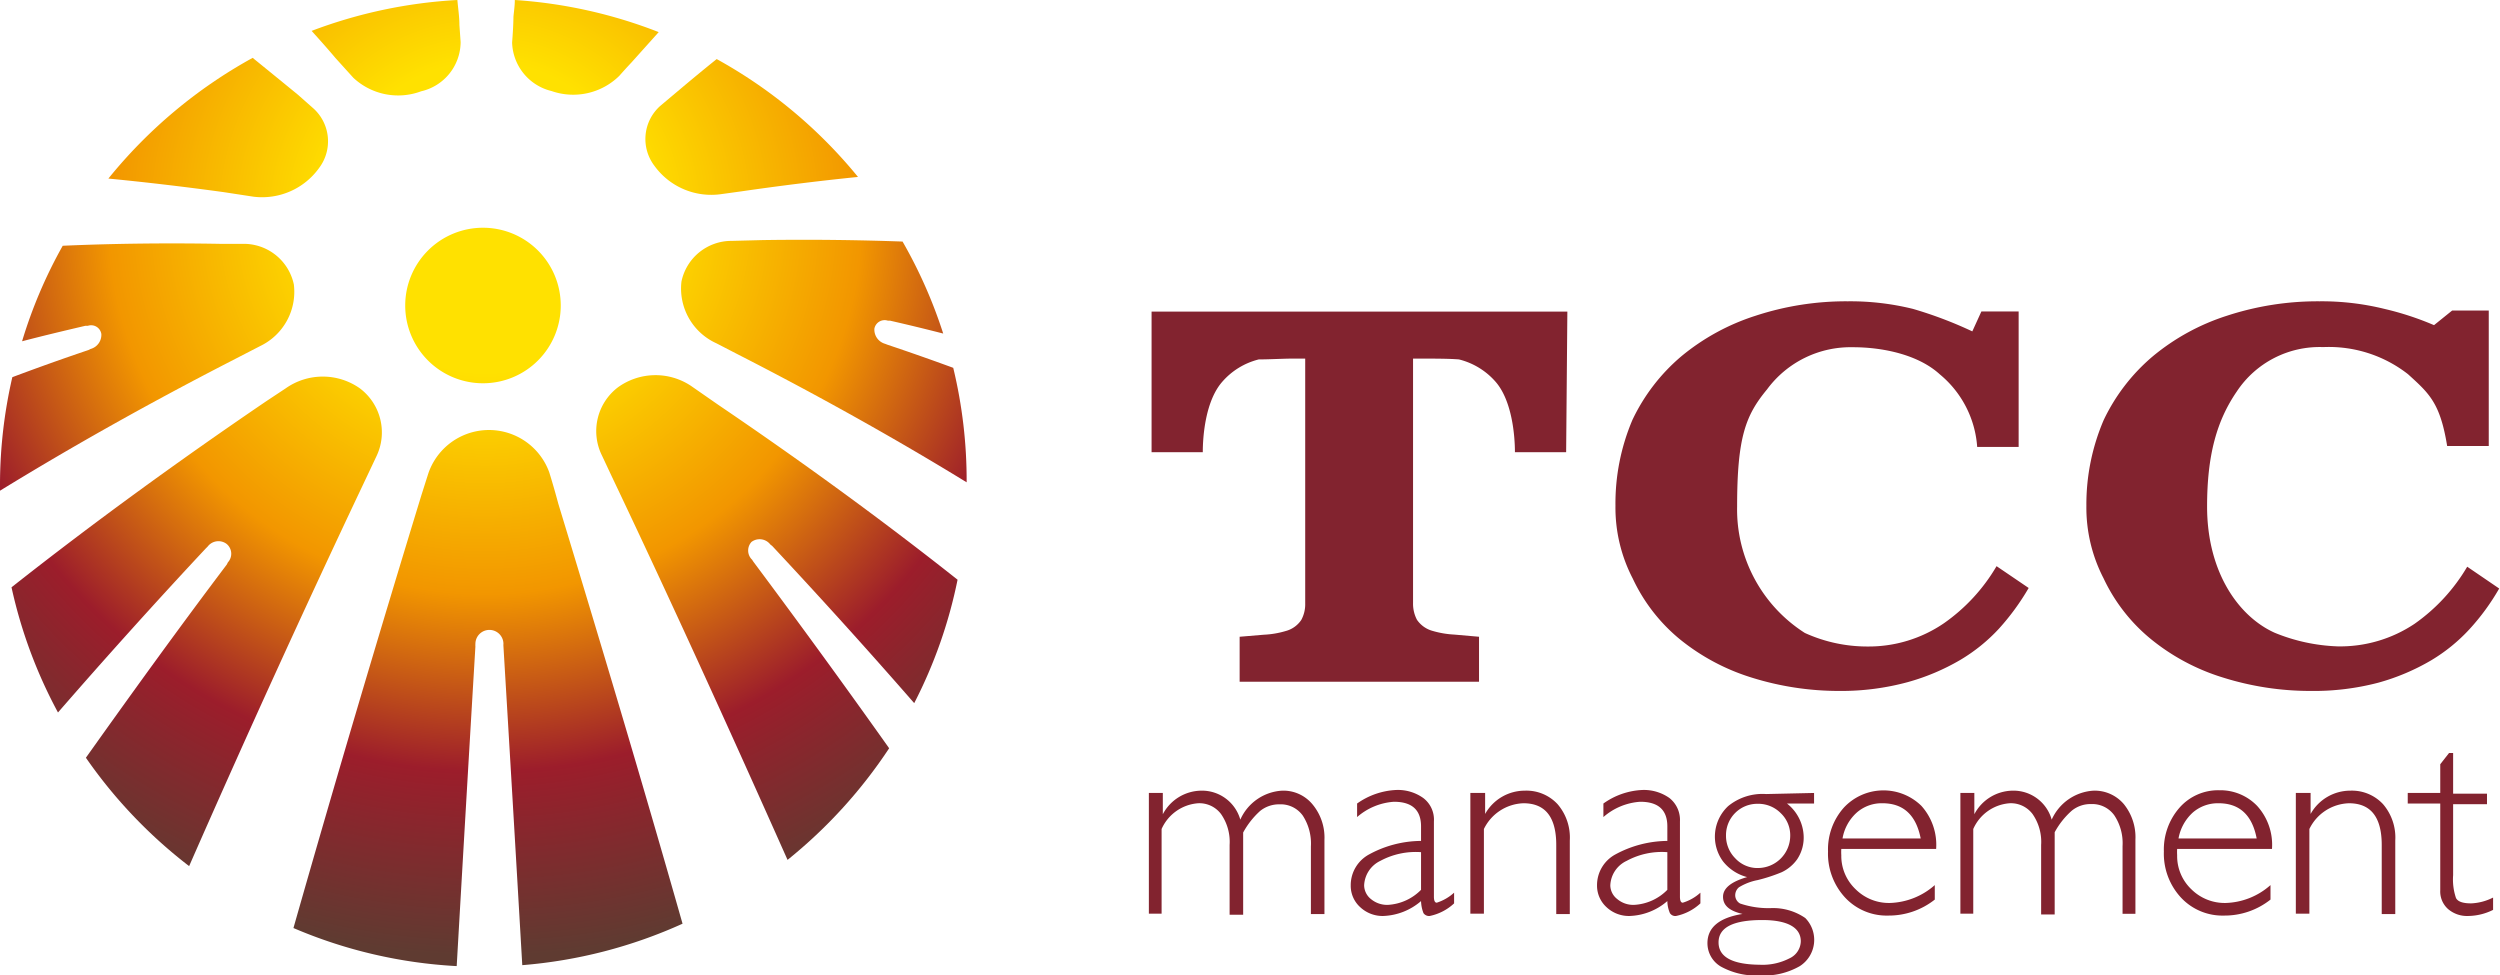
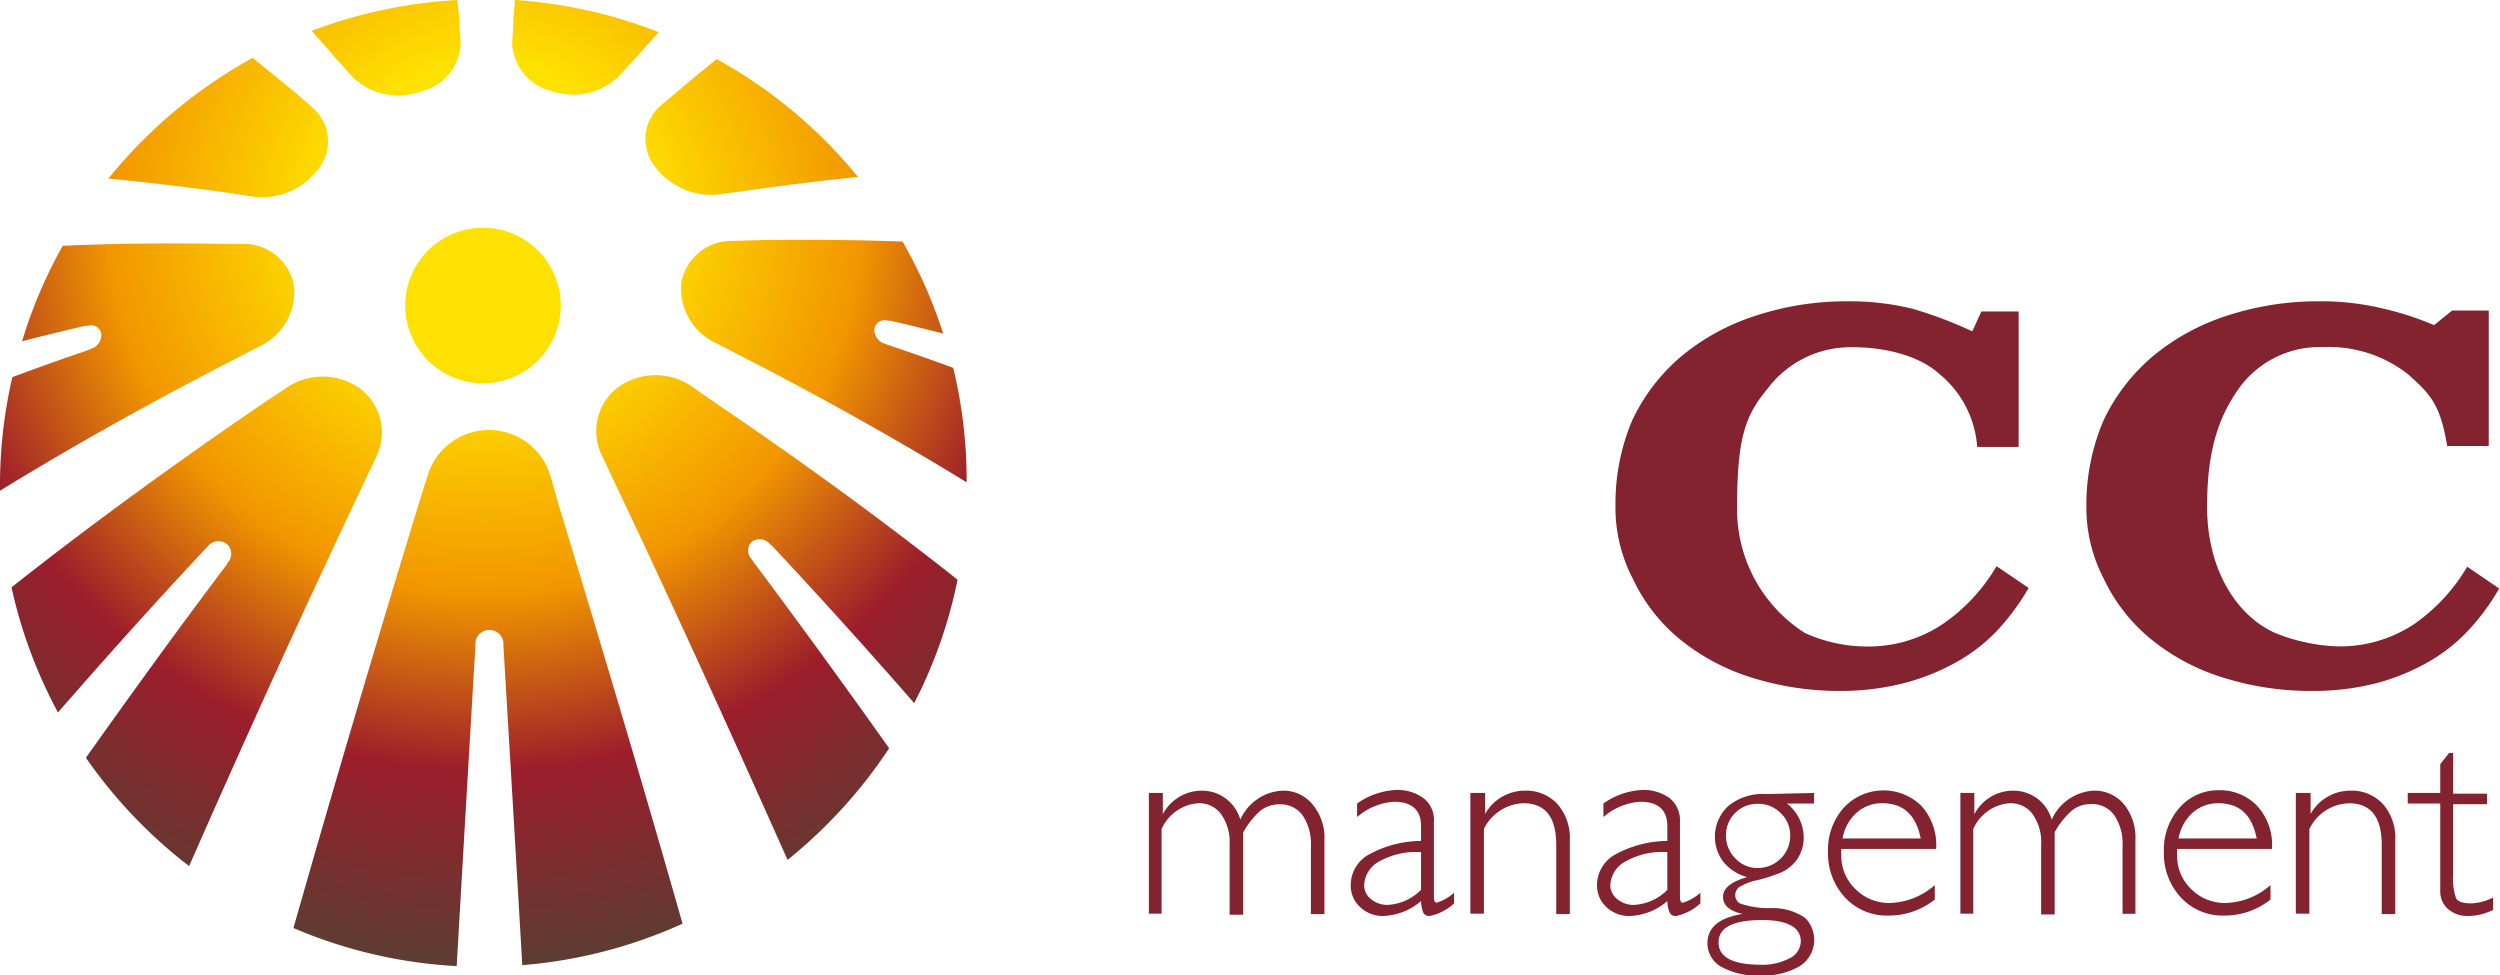
<svg xmlns="http://www.w3.org/2000/svg" xmlns:xlink="http://www.w3.org/1999/xlink" viewBox="0 0 184.53 72">
  <defs>
    <style>.a{fill:#82232f;}.b{fill:url(#a);}.c{fill:url(#b);}.d{fill:url(#c);}.e{fill:url(#d);}.f{fill:url(#e);}.g{fill:url(#f);}.h{fill:url(#g);}.i{fill:url(#h);}.j{fill:url(#i);}.k{fill:url(#j);}</style>
    <radialGradient id="a" cx="35.8" cy="16.04" r="54.53" gradientUnits="userSpaceOnUse">
      <stop offset="0.21" stop-color="#ffe100" />
      <stop offset="0.51" stop-color="#f29600" />
      <stop offset="0.75" stop-color="#9c1d2b" />
      <stop offset="1" stop-color="#5f3b31" />
    </radialGradient>
    <radialGradient id="b" cx="35.8" cy="16.04" r="54.53" xlink:href="#a" />
    <radialGradient id="c" cx="35.8" cy="16.04" r="54.53" xlink:href="#a" />
    <radialGradient id="d" cx="35.8" cy="16.04" r="54.53" xlink:href="#a" />
    <radialGradient id="e" cx="35.8" cy="16.04" r="54.53" xlink:href="#a" />
    <radialGradient id="f" cx="35.8" cy="16.04" r="54.53" xlink:href="#a" />
    <radialGradient id="g" cx="35.8" cy="16.04" r="54.53" xlink:href="#a" />
    <radialGradient id="h" cx="35.8" cy="16.04" r="54.53" xlink:href="#a" />
    <radialGradient id="i" cx="35.8" cy="16.04" r="54.53" xlink:href="#a" />
    <radialGradient id="j" cx="35.8" cy="16.04" r="54.53" xlink:href="#a" />
  </defs>
  <path class="a" d="M85.83,58.53V60.1h0a3.25,3.25,0,0,1,2.84-1.74,2.94,2.94,0,0,1,2.88,2.14,3.6,3.6,0,0,1,3.09-2.14,2.79,2.79,0,0,1,2.23,1A3.84,3.84,0,0,1,97.76,62v5.47h-1v-5a3.78,3.78,0,0,0-.6-2.27,2,2,0,0,0-1.71-.83,2.22,2.22,0,0,0-1.44.49,6,6,0,0,0-1.25,1.59v6.07h-1V62.37a3.6,3.6,0,0,0-.63-2.28,2,2,0,0,0-1.7-.8,3.21,3.21,0,0,0-2.69,1.9v6.25h-.94V58.53Z" />
  <path class="a" d="M107.33,65.89v.79a3.75,3.75,0,0,1-1.8.93.5.5,0,0,1-.46-.21,2.65,2.65,0,0,1-.18-.89,4.51,4.51,0,0,1-2.79,1.1,2.41,2.41,0,0,1-1.7-.65,2.12,2.12,0,0,1-.7-1.6,2.58,2.58,0,0,1,1.35-2.29,8.09,8.09,0,0,1,3.84-1V61c0-1.21-.66-1.82-2-1.82a4.6,4.6,0,0,0-2.72,1.13v-1a5.4,5.4,0,0,1,2.88-1,3.22,3.22,0,0,1,2,.59,2,2,0,0,1,.79,1.73v5.55q0,.45.21.45A3.47,3.47,0,0,0,107.33,65.89Zm-2.44-.21V62.9a5.51,5.51,0,0,0-3,.64,2.1,2.1,0,0,0-1.2,1.82,1.32,1.32,0,0,0,.5,1,1.87,1.87,0,0,0,1.26.43A3.73,3.73,0,0,0,104.89,65.68Z" />
  <path class="a" d="M109.62,58.53v1.55h0a3.36,3.36,0,0,1,2.94-1.72,3.13,3.13,0,0,1,2.41,1,3.78,3.78,0,0,1,.9,2.68v5.43h-1V62.37c0-2.06-.81-3.08-2.42-3.08a3.37,3.37,0,0,0-2.92,1.9v6.25h-1V58.53Z" />
  <path class="a" d="M125.51,65.89v.79a3.75,3.75,0,0,1-1.8.93.47.47,0,0,1-.45-.21,2.36,2.36,0,0,1-.19-.89,4.47,4.47,0,0,1-2.79,1.1,2.41,2.41,0,0,1-1.7-.65,2.15,2.15,0,0,1-.7-1.6,2.58,2.58,0,0,1,1.35-2.29,8.16,8.16,0,0,1,3.84-1V61c0-1.21-.66-1.82-2-1.82a4.57,4.57,0,0,0-2.72,1.13v-1a5.34,5.34,0,0,1,2.87-1,3.27,3.27,0,0,1,2,.59,2.06,2.06,0,0,1,.78,1.73v5.55q0,.45.21.45A3.39,3.39,0,0,0,125.51,65.89Zm-2.44-.21V62.9a5.45,5.45,0,0,0-3,.64,2.09,2.09,0,0,0-1.21,1.82,1.3,1.3,0,0,0,.51,1,1.83,1.83,0,0,0,1.25.43A3.71,3.71,0,0,0,123.07,65.68Z" />
  <path class="a" d="M133.9,58.53v.78h-2a3.21,3.21,0,0,1,1.23,2.36,2.89,2.89,0,0,1-.48,1.76,2.94,2.94,0,0,1-1.14.95,12.23,12.23,0,0,1-1.77.58,4.13,4.13,0,0,0-1.38.53.77.77,0,0,0-.28.58.7.7,0,0,0,.36.62,6.52,6.52,0,0,0,2.26.34,4.19,4.19,0,0,1,2.55.73,2.3,2.3,0,0,1-.4,3.55,5.31,5.31,0,0,1-2.93.69,5.4,5.4,0,0,1-2.89-.65,2,2,0,0,1-1-1.73c0-1.16.86-1.88,2.59-2.16v0c-1-.23-1.44-.65-1.44-1.27s.59-1.11,1.78-1.45v0a3.34,3.34,0,0,1-1.78-1.16,3.08,3.08,0,0,1,.38-4.08,4,4,0,0,1,2.8-.89Zm-4,12.68a4.35,4.35,0,0,0,2.2-.48,1.42,1.42,0,0,0,.82-1.25c0-1-.95-1.57-2.84-1.57-2.16,0-3.23.55-3.23,1.65S127.91,71.21,130,71.21Zm-.14-7.14a2.39,2.39,0,0,0,2.38-2.38,2.25,2.25,0,0,0-.7-1.67,2.33,2.33,0,0,0-1.7-.69,2.31,2.31,0,0,0-2.34,2.32,2.35,2.35,0,0,0,.69,1.71A2.23,2.23,0,0,0,129.81,64.07Z" />
  <path class="a" d="M142.91,62.66h-7a3.55,3.55,0,0,0,0,.46,3.39,3.39,0,0,0,1.07,2.53,3.48,3.48,0,0,0,2.51,1,5.23,5.23,0,0,0,3.32-1.32v1.07a5.47,5.47,0,0,1-3.43,1.18,4.19,4.19,0,0,1-3.19-1.33,4.77,4.77,0,0,1-1.26-3.4,4.64,4.64,0,0,1,1.17-3.24,4,4,0,0,1,5.72-.13A4.3,4.3,0,0,1,142.91,62.66ZM136,61.89h5.77c-.34-1.73-1.28-2.6-2.82-2.6a2.78,2.78,0,0,0-1.89.68A3.33,3.33,0,0,0,136,61.89Z" />
  <path class="a" d="M145.73,58.53V60.1h0a3.24,3.24,0,0,1,2.83-1.74,2.93,2.93,0,0,1,2.88,2.14,3.62,3.62,0,0,1,3.09-2.14,2.82,2.82,0,0,1,2.24,1,3.89,3.89,0,0,1,.85,2.62v5.47h-.95v-5a3.71,3.71,0,0,0-.61-2.27,2,2,0,0,0-1.71-.83,2.18,2.18,0,0,0-1.43.49,5.85,5.85,0,0,0-1.26,1.59v6.07h-1V62.37a3.6,3.6,0,0,0-.63-2.28,2,2,0,0,0-1.7-.8,3.19,3.19,0,0,0-2.68,1.9v6.25h-.95V58.53Z" />
  <path class="a" d="M167.7,62.66h-7a3.55,3.55,0,0,0,0,.46,3.38,3.38,0,0,0,1.06,2.53,3.49,3.49,0,0,0,2.52,1,5.2,5.2,0,0,0,3.31-1.32v1.07a5.45,5.45,0,0,1-3.43,1.18,4.18,4.18,0,0,1-3.18-1.33,4.77,4.77,0,0,1-1.26-3.4,4.68,4.68,0,0,1,1.16-3.24,3.8,3.8,0,0,1,2.93-1.28,3.77,3.77,0,0,1,2.79,1.15A4.27,4.27,0,0,1,167.7,62.66Zm-6.9-.77h5.77c-.33-1.73-1.27-2.6-2.81-2.6a2.82,2.82,0,0,0-1.9.68A3.39,3.39,0,0,0,160.8,61.89Z" />
  <path class="a" d="M170.55,58.53v1.55h0a3.36,3.36,0,0,1,2.94-1.72,3.13,3.13,0,0,1,2.41,1,3.78,3.78,0,0,1,.9,2.68v5.43h-1V62.37c0-2.06-.81-3.08-2.42-3.08a3.36,3.36,0,0,0-2.92,1.9v6.25h-1V58.53Z" />
  <path class="a" d="M181.07,55.58v3h2.5v.78h-2.5V64.6a4.26,4.26,0,0,0,.21,1.68c.13.27.51.4,1.12.4a3.92,3.92,0,0,0,1.62-.43v.91a4.22,4.22,0,0,1-1.84.45,2.15,2.15,0,0,1-1.47-.5,1.73,1.73,0,0,1-.59-1.39V59.31h-2.4v-.78h2.4V56.41l.65-.83Z" />
-   <path class="a" d="M115.69,23H85V33.38h3.78c0-1.21.2-3.77,1.42-5.18a5.25,5.25,0,0,1,2.71-1.67h0c.69,0,1.88-.06,2.38-.06h1.05V44.53a2.43,2.43,0,0,1-.29,1.23,2,2,0,0,1-1.16.82,6.71,6.71,0,0,1-1.6.27L91.5,47v3.32h17.67V47l-1.82-.16a6.93,6.93,0,0,1-1.6-.27,2.05,2.05,0,0,1-1.16-.82,2.54,2.54,0,0,1-.29-1.23V26.47h1c.5,0,1.69,0,2.39.06h0a5.27,5.27,0,0,1,2.72,1.67c1.21,1.41,1.41,4,1.41,5.18h3.78Z" />
  <path class="a" d="M135.78,51a21.57,21.57,0,0,1-6.53-1A15.81,15.81,0,0,1,124,47.19a12.82,12.82,0,0,1-3.48-4.48,11.37,11.37,0,0,1-1.28-5.38A15.78,15.78,0,0,1,120.49,31a14,14,0,0,1,3.6-4.69,16.4,16.4,0,0,1,5.48-3,21.43,21.43,0,0,1,6.83-1.07,19.28,19.28,0,0,1,4.8.56,30,30,0,0,1,4.38,1.66l.67-1.47H149l0,10h-3.06a7.63,7.63,0,0,0-2.76-5.36c-1.56-1.43-4.15-2-6.4-2a7.66,7.66,0,0,0-6.35,3.11c-1.58,1.91-2.21,3.52-2.21,8.66a10.81,10.81,0,0,0,5,9.32,11.11,11.11,0,0,0,4.62,1A9.85,9.85,0,0,0,143.49,46a13.39,13.39,0,0,0,3.88-4.21l2.37,1.61a17.75,17.75,0,0,1-2.19,3,12.73,12.73,0,0,1-2.84,2.3,16.23,16.23,0,0,1-3.9,1.65A18.69,18.69,0,0,1,135.78,51Z" />
  <path class="a" d="M170.57,51a21.5,21.5,0,0,1-6.52-1,15.71,15.71,0,0,1-5.29-2.83,12.85,12.85,0,0,1-3.49-4.48A11.36,11.36,0,0,1,154,37.33,15.78,15.78,0,0,1,155.28,31a14.06,14.06,0,0,1,3.61-4.69,16.35,16.35,0,0,1,5.47-3,21.5,21.5,0,0,1,6.84-1.07,19.4,19.4,0,0,1,4.8.56A21.85,21.85,0,0,1,179.66,24L181,22.92h2.7l0,10h-3.07c-.52-3.2-1.33-3.88-2.89-5.3a9.49,9.49,0,0,0-6.26-2,7.33,7.33,0,0,0-6.38,3.28c-1.46,2.13-2.19,4.65-2.19,8.49,0,4.86,2.34,8.13,5,9.32a13.46,13.46,0,0,0,4.62,1,9.88,9.88,0,0,0,5.7-1.67,13.5,13.5,0,0,0,3.88-4.21l2.36,1.61a16.73,16.73,0,0,1-2.19,3,12.67,12.67,0,0,1-2.83,2.3,16.23,16.23,0,0,1-3.9,1.65A18.72,18.72,0,0,1,170.57,51Z" />
  <path class="b" d="M40.54,34.86a4.73,4.73,0,0,0-8.93.1l-.49,1.54c-3.13,10.23-6.33,21-9.46,32a35.35,35.35,0,0,0,12.05,2.81c.46-8,.92-15.9,1.38-23.58a1.36,1.36,0,0,1,0-.2,1,1,0,0,1,2.07,0,1,1,0,0,0,0,.17c.46,7.67.93,15.58,1.39,23.54a35.54,35.54,0,0,0,11.83-3.06c-3-10.56-6.13-21-9.17-31C41,36.4,40.78,35.63,40.54,34.86Z" />
  <path class="c" d="M51,28.48a4.73,4.73,0,0,0-5.39.11,4.06,4.06,0,0,0-1.17,5.05l.69,1.47c4.34,9.12,8.71,18.72,13,28.36a36.09,36.09,0,0,0,7.5-8.24c-3.27-4.61-6.62-9.21-10-13.74a1.63,1.63,0,0,1-.11-.17A.94.94,0,0,1,55.47,40a1,1,0,0,1,1.39.19l.14.11c3.58,3.83,7.09,7.71,10.48,11.6a35.08,35.08,0,0,0,3.2-9.11C65.06,38.34,59.09,34,53,29.87Z" />
  <path class="d" d="M70.36,27.15c-1.58-.58-3.2-1.15-4.84-1.7l-.18-.07a1.09,1.09,0,0,1-.8-1.12.77.77,0,0,1,1-.59h.16c1.32.3,2.63.62,3.92.95a35.37,35.37,0,0,0-3-6.79c-3.31-.12-6.75-.16-10.28-.11L54,17.78a3.77,3.77,0,0,0-3.7,3,4.44,4.44,0,0,0,2.58,4.56l1.47.76c5.87,3,11.62,6.2,17,9.5h0A35.44,35.44,0,0,0,70.36,27.15Z" />
  <path class="e" d="M48.72,7.83a3.27,3.27,0,0,0-.43,4.39,5.18,5.18,0,0,0,4.94,2.11l1.52-.21q4.43-.64,8.58-1.06A35.72,35.72,0,0,0,52.9,4.36c-.86.69-1.72,1.4-2.6,2.14Z" />
  <path class="f" d="M37.8,3.14a3.8,3.8,0,0,0,2.91,3.58,4.85,4.85,0,0,0,5-1.12c.3-.34.6-.67.91-1l2-2.23A35.54,35.54,0,0,0,38,0c0,.4-.06.81-.1,1.22C37.89,1.87,37.85,2.5,37.8,3.14Z" />
  <path class="g" d="M26.08,5.74a4.84,4.84,0,0,0,5,1A3.75,3.75,0,0,0,34,3.11l-.09-1.26c0-.63-.1-1.24-.15-1.85A35.84,35.84,0,0,0,23,2.28c.59.65,1.17,1.3,1.76,2Z" />
  <path class="h" d="M18.72,14.52a5.18,5.18,0,0,0,4.84-2.13,3.27,3.27,0,0,0-.51-4.46L22,7Q20.29,5.6,18.65,4.27A36,36,0,0,0,8,13.18q4.12.4,8.5,1Z" />
  <path class="i" d="M19.21,25.54A4.44,4.44,0,0,0,21.69,21,3.78,3.78,0,0,0,17.88,18l-1.57,0q-6-.11-11.68.14a34.85,34.85,0,0,0-3,7.05c1.53-.4,3.08-.77,4.66-1.14l.19,0a.76.76,0,0,1,1,.6,1.08,1.08,0,0,1-.8,1.11l-.16.08c-1.9.64-3.77,1.31-5.61,2A35.52,35.52,0,0,0,0,35.64c0,.19,0,.39,0,.58,5.39-3.31,11.13-6.52,17-9.54Z" />
  <path class="j" d="M27.79,33.67a4.07,4.07,0,0,0-1.22-5,4.75,4.75,0,0,0-5.49,0l-1.39.92C13.2,34,6.82,38.64.85,43.35a35.34,35.34,0,0,0,3.43,9.24c3.53-4.06,7.18-8.12,10.91-12.11l.14-.14a1,1,0,0,1,1.4-.19.94.94,0,0,1,.09,1.36l-.08.16c-3.55,4.7-7,9.48-10.4,14.26a35.77,35.77,0,0,0,7.62,8c4.18-9.53,8.5-19,12.79-28.06Z" />
  <path class="k" d="M35.66,16.81a5.74,5.74,0,1,0,5.73,5.73A5.74,5.74,0,0,0,35.66,16.81Z" />
</svg>